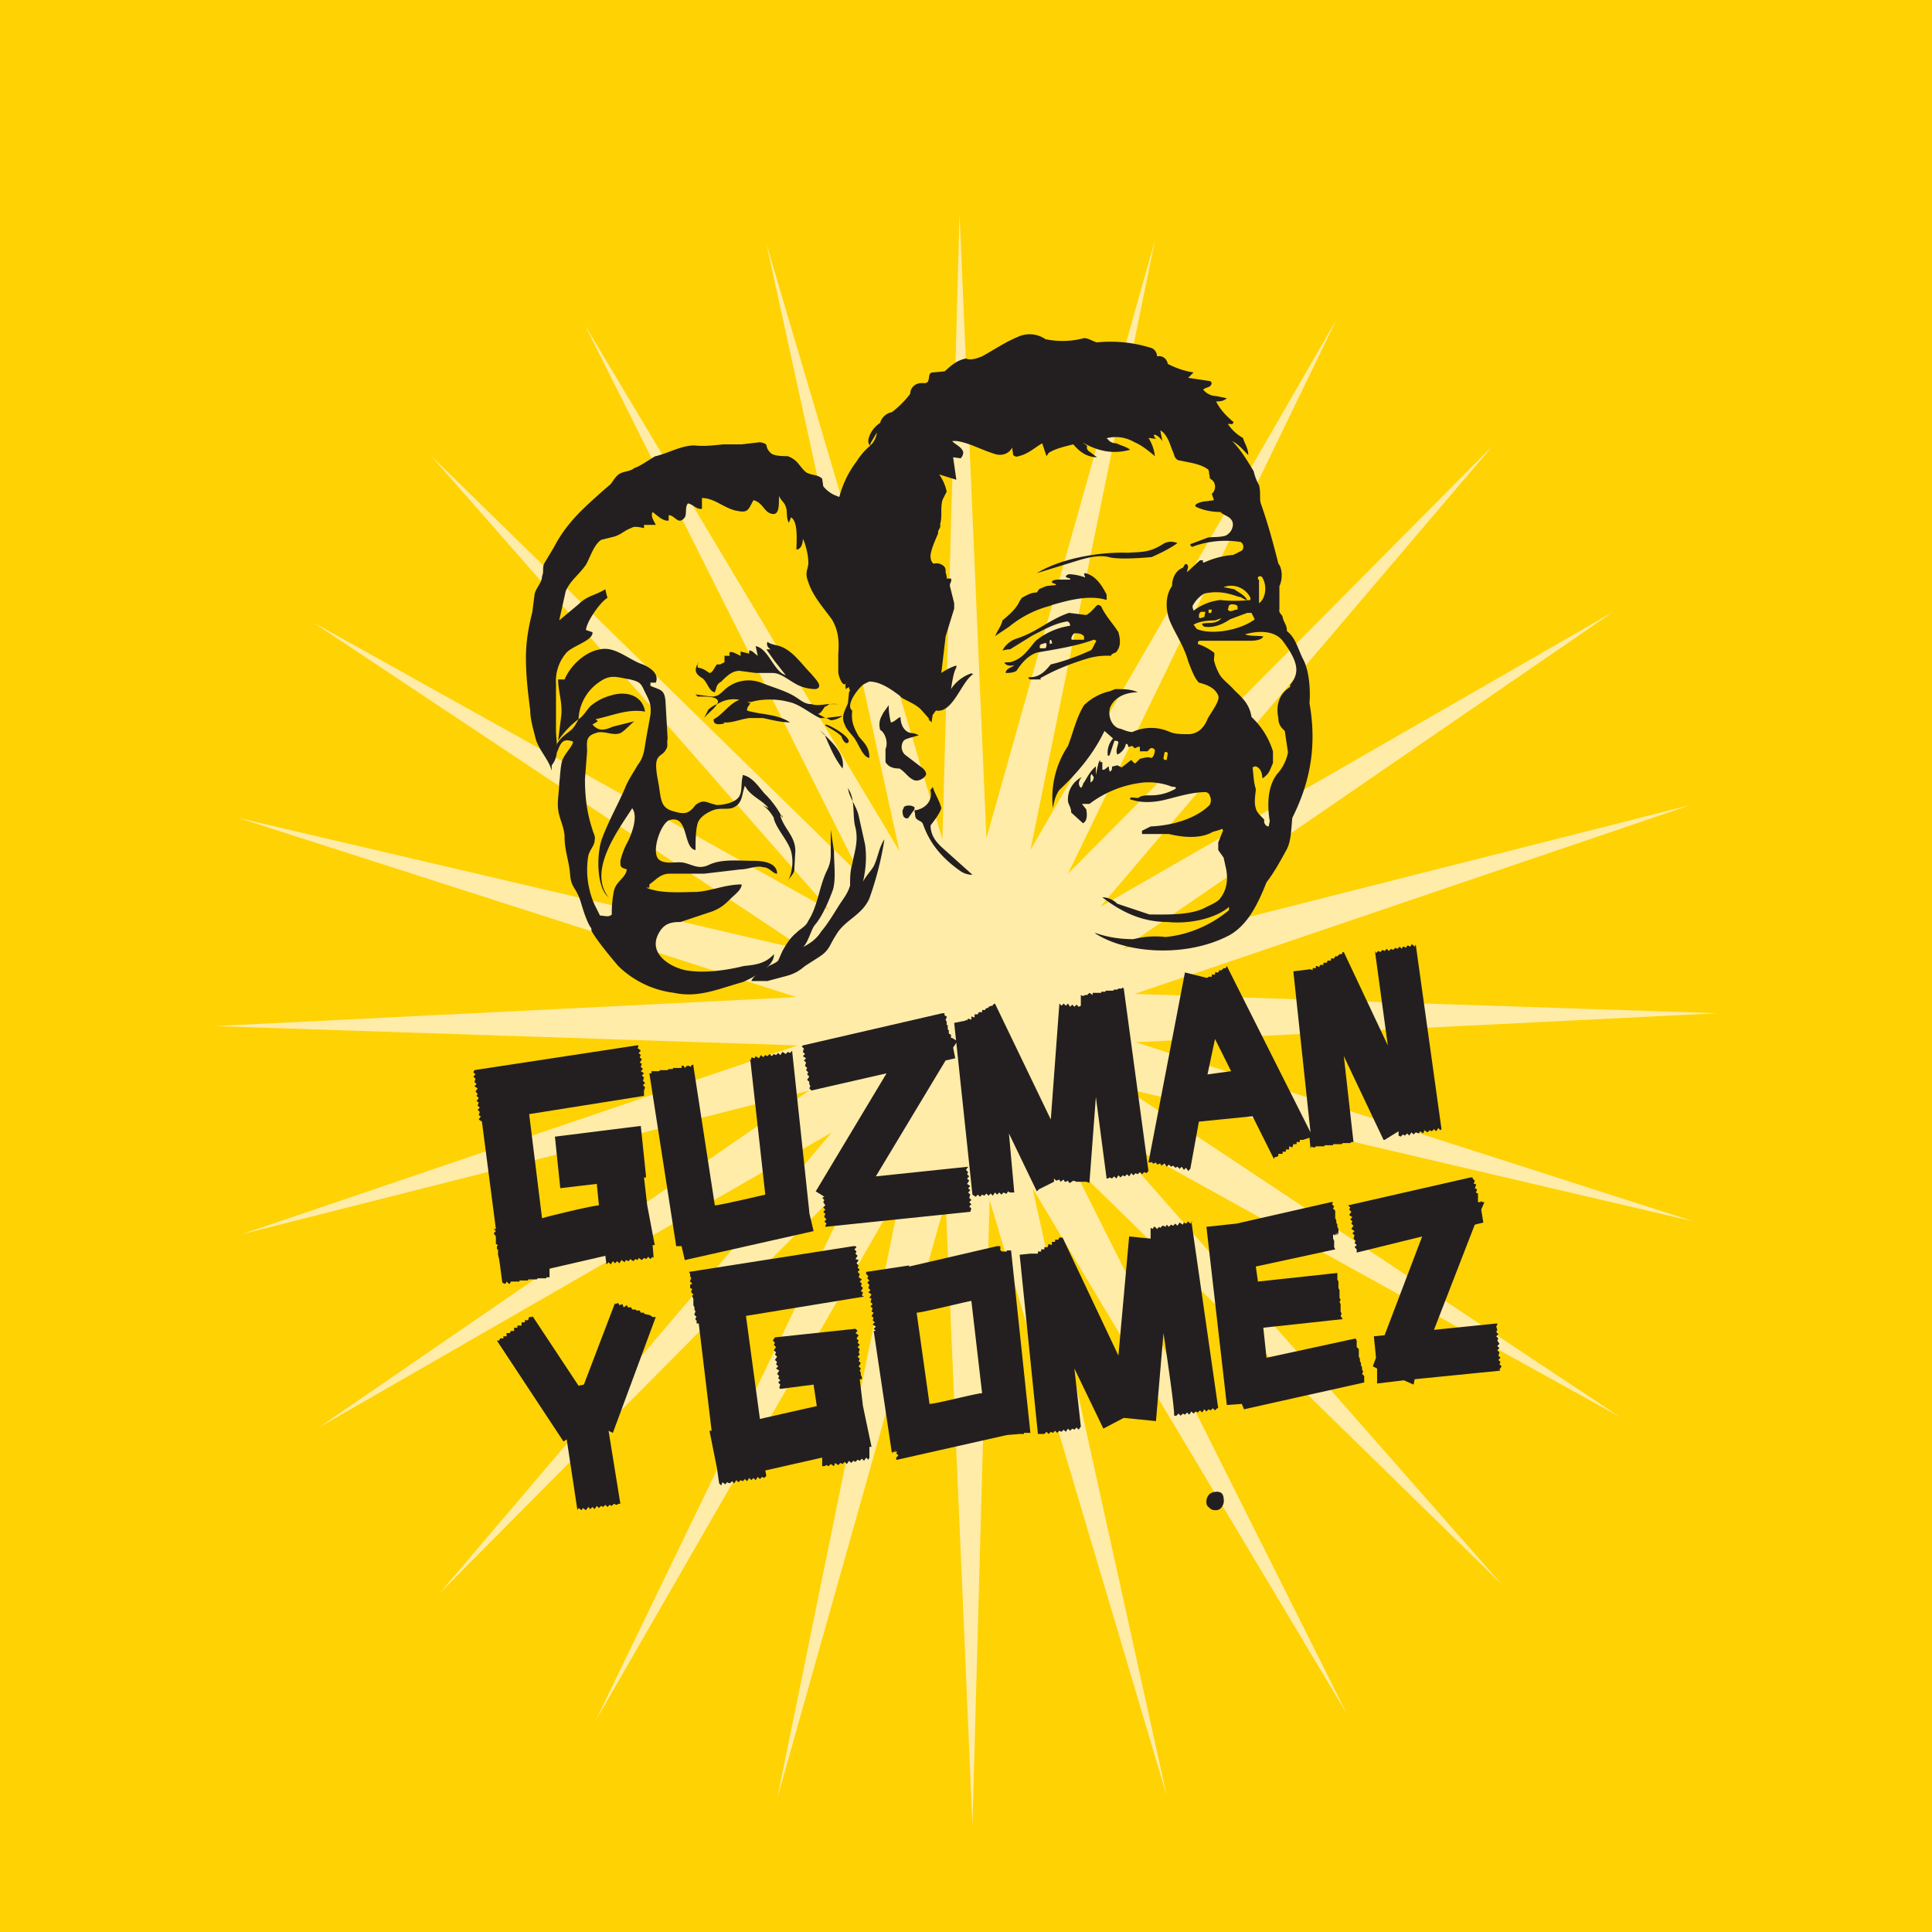
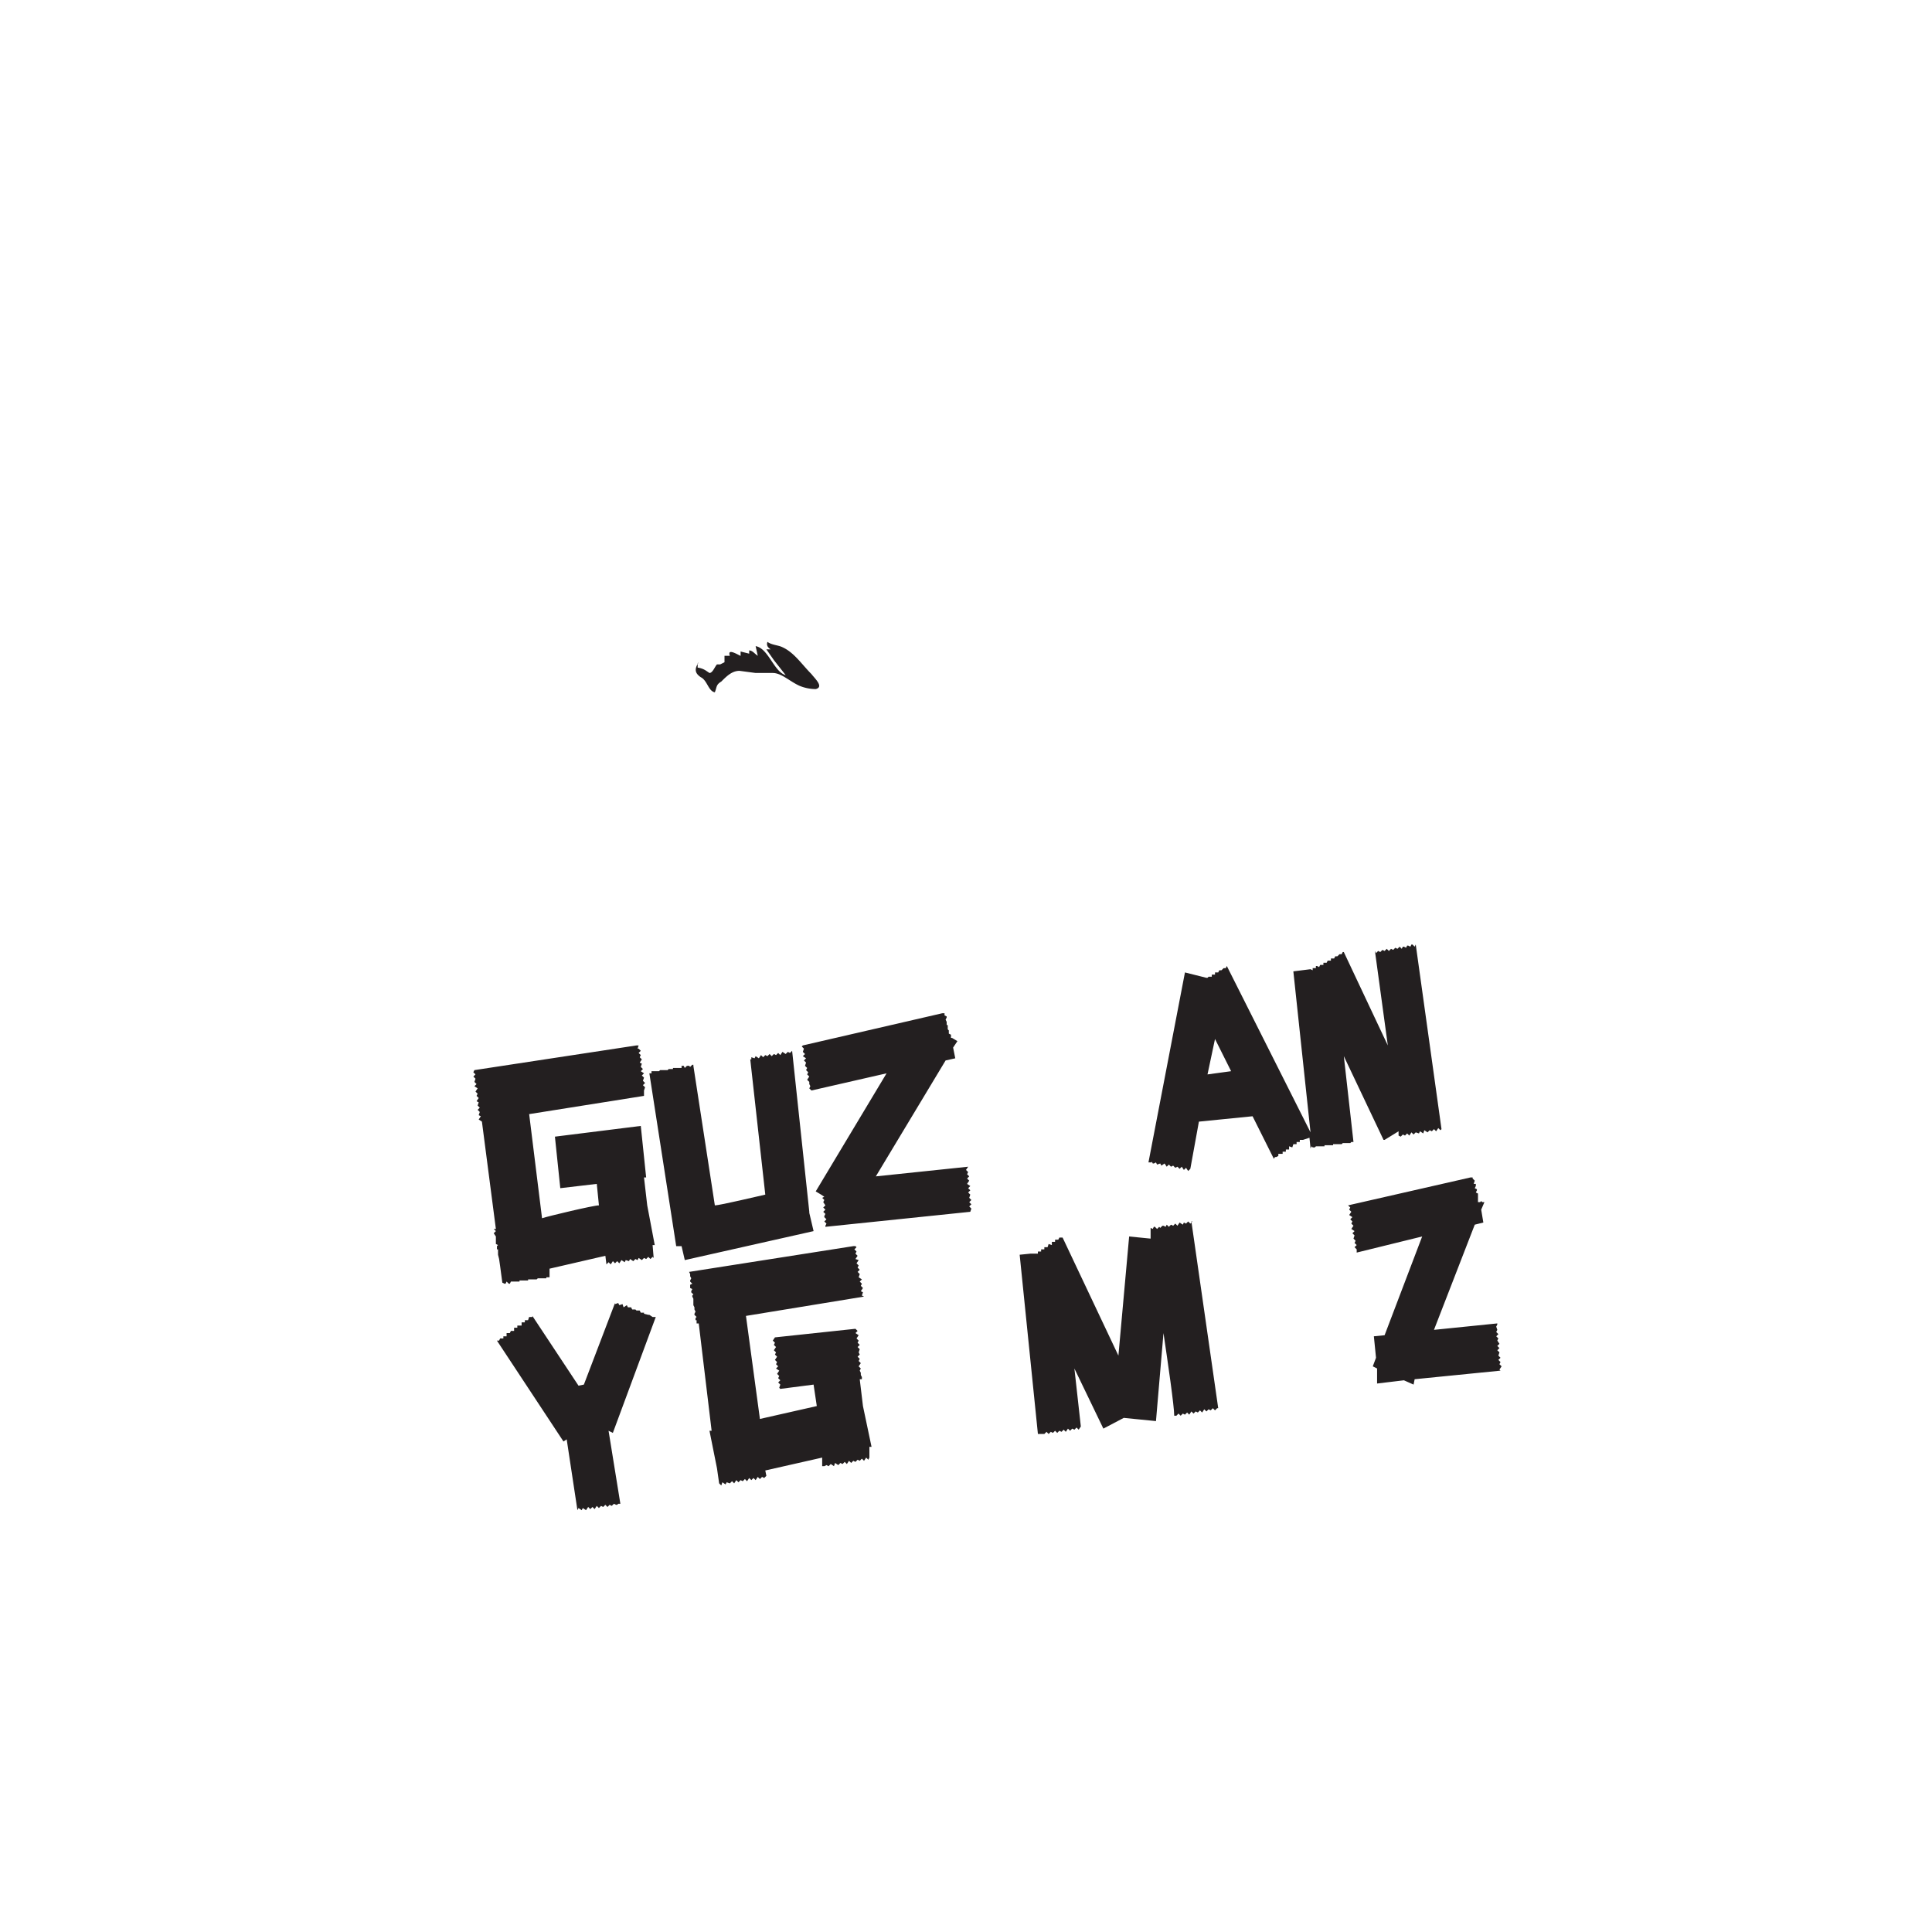
<svg xmlns="http://www.w3.org/2000/svg" width="18" height="18" viewBox="0 0 18 18">
-   <path fill="#FFD204" d="M0 0h18v18H0z" />
-   <path d="M8.78 7.82 8.94 2l.25 5.81 1.57-5.57L9.6 7.92l2.85-4.94-2.5 5.16 3.96-3.99-3.66 4.3 4.78-2.75-4.57 3.14 5.29-1.34-5.18 1.76 5.43.18-5.42.27 5.2 1.67-5.3-1.24 4.61 3.06-4.82-2.67 3.72 4.23-4.01-3.92 2.57 5.13-2.93-4.9 1.25 5.66-1.65-5.55L9.06 17l-.25-5.81-1.57 5.57 1.16-5.68-2.85 4.95 2.5-5.17-3.96 3.99 3.66-4.3-4.78 2.75 4.57-3.14-5.29 1.34 5.18-1.76L2 9.56l5.42-.27-5.2-1.67 5.3 1.24-4.6-3.06 4.81 2.68-3.72-4.24 4.01 3.92-2.57-5.13 2.93 4.9-1.24-5.66 1.64 5.55Z" fill="#FFECA9" />
  <path d="m5.94 9.77.01-.03h-.02l-1.51.23-.01.02.02.02-.02.02.02.02-.01.03.02.02-.02.02.03.02-.02.03.02.02-.01.02.02.02-.02.03.02.01-.01.03.02.02-.02.02.02.02-.01.03.02.01-.02.03.03.02.13 1H4.6l.02.02-.02.02.02.03v.07l.02.01-.01.01v.03h.01v.05l.01.04.01.07.02.15.02.01h.01l.01-.02.02.02h.01l.01-.02h.08v-.01h.08v-.01H5l.01-.01h.08v-.01h.03v-.08l.52-.12.01.08.02-.02.02.02.02-.03.02.02.02-.02.02.02.02-.03.03.02.01-.02.03.01.01-.02.03.02.02-.02.02.01.01-.02.03.02.02-.02.02.01.02-.02.02.02.02-.02.01.01-.01-.12h.02l-.07-.37-.03-.26h.02l-.05-.48-.8.1.05.48.34-.04.02.2c-.05 0-.47.1-.53.12l-.12-.97L6 10.21v-.04L6 10.16l.01-.03-.02-.02.02-.02-.02-.02.01-.03-.02-.02.02-.02-.03-.02.02-.02-.02-.02.01-.03-.02-.01.02-.03-.02-.02.01-.02-.02-.02.02-.02-.02-.02Zm.14 2.5-.03-.02h-.01L6 12.24 6 12.23h-.03l-.01-.02h-.03l-.01-.01h-.03l-.01-.02h-.03l-.01-.02-.03.02-.01-.03-.03.01-.01-.02-.03.01v-.01l-.29.76-.05.01-.43-.65v.01h-.03l-.01.03h-.03v.02h-.03v.03h-.04v.02h-.03v.03h-.03l-.01.02h-.03v.03h-.03v.02h-.03l-.01.02h-.02l.62.94.03-.02.1.66.01-.02.03.02.01-.02.03.02.02-.03.02.02.02-.02.02.02.02-.03.02.02.02-.02.02.01.02-.02.02.02.02-.02.02.01.02-.02.02.01h.01l.01-.01h.02l-.11-.68.04.02.4-1.08h-.02Zm1.57-1.14.03.02-.02.01.02.02-.01.02.02.03-.02.02.02.02-.02.02.02.02-.01.02v.01l.02.02-.02.02.02.02-.01.02v.01l1.35-.14.01-.03-.02-.02.02-.02-.02-.02.02-.02-.02-.02.01-.03-.02-.02.02-.02-.02-.02.02-.02-.03-.02.02-.03-.02-.02.02-.02-.02-.02.01-.02L9 10.9l.02-.03-.86.09.65-1.08.09-.02-.02-.1.04-.06-.05-.03h-.01v-.03l-.02-.01V9.6l-.01-.01v-.04h-.01v-.03l-.01-.02.01-.02v-.01l-.02-.01v-.02h-.02l-1.3.3-.01.01.02.02-.01.03.02.02-.02.02.03.02-.02.02.02.02-.01.03.02.02-.01.02.02.02-.01.02.02.02-.02.03.02.02v.02l.01.02-.01.02.02.02.7-.16-.66 1.1.05.03Zm.37.9.02-.03-.02-.02.01-.02-.02-.02.02-.02L8 11.9l.01-.03-.02-.02.02-.02-.02-.02.01-.02-.02-.02.02-.03-.03-.01.02-.03-.02-.02.01-.02-.02-.02.02-.02-.01-.01h-.02l-1.53.24.01.02v.02l.01.02-.01.02v.01l.02.02-.02.01V12l.02.01-.01.02v.01l.02.02-.01.01v.01l.01.02V12.16l.01.02v.02l.01.02-.01.02v.01l.02.02-.01.01v.02h.01v.03h.02l.12 1h-.02l.07.35.02.14.02.02.01-.03.03.02.01-.02.03.01.02-.02.02.02.02-.03.02.02.02-.02.02.01.02-.02.02.02.02-.03.02.02.02-.02.02.02.02-.03.02.02.02-.02.02.01.02-.02-.01-.05.53-.12v.08h.02l.02-.01.02.01.02-.02.03.02.01-.03.03.02.02-.02.02.01.02-.02.02.02.02-.03.02.02.02-.02.02.01.02-.02.02.01.02-.02.02.02.02-.03.02.02.01-.02v-.1h.02l-.08-.38-.03-.25h.02v-.02l-.01-.02v-.02l-.01-.02.01-.02-.02-.02.02-.03-.02-.02.01-.02-.02-.02.02-.02L8 12.6l.01-.03-.02-.02.02-.02-.02-.02.01-.02-.02-.02.02-.03-.03-.02.02-.02-.02-.02-.75.08-.02.03.02.02-.01.02.02.02-.02.03.02.02-.01.02.02.02-.02.03.02.02-.01.02.02.02-.02.02.03.02-.02.03.02.02-.01.02.02.02-.02.02.02.02-.01.03.01.01.31-.04.03.2-.53.12-.13-.96 1.1-.18-.02-.01.01-.03-.02-.01Zm-.48-.74-.16-1.5-.02.02-.02-.01-.02.02-.03-.02-.02.03-.02-.02-.02.02-.02-.01-.02.02-.02-.02-.02.02-.02-.01-.02.02-.02-.02-.02.03-.03-.02-.01.02L7 9.85 7 9.87h-.01l.14 1.26c-.05.01-.42.1-.47.1l-.2-1.3v-.01h-.01l-.02.02-.01-.01H6.4l-.02.02-.01-.02h-.02v.02h-.08v.01h-.04l-.01.01h-.07l-.01.01h-.07V10h-.02l.25 1.61h.05l.03.13 1.2-.27-.04-.17Zm3.71-1.28.07-.33.15.3-.22.03ZM13.2 8.8h-.01l-.01.02-.02-.02h-.01l-.01.02-.02-.01h-.01l-.01.02-.02-.01h-.01l-.01.02-.02-.02-.02.02-.02-.01-.02.02-.02-.01-.02.02-.02-.02-.02.02-.02-.01-.02.02-.02-.01-.02.02-.01-.02.12.88-.41-.87h-.01l-.01.02h-.02l-.02.02h-.02l-.01.02h-.03v.02h-.03l-.01.02h-.03v.02h-.03l-.01.02-.02-.01h-.01v.02h-.03v.02l-.02-.01-.16.02.16 1.5L11.43 9l-.01.02h-.02l-.02.02h-.02l-.01.02h-.03v.02h-.03v.02h-.03l-.01.01h-.01l-.2-.05-.34 1.77h.03v-.01l.01.02h.01l.02-.01.01.02.03-.01.01.02.03-.02.02.03.02-.02.02.02.02-.01.02.02.02-.01.02.02.02-.02.02.03.02-.02.02.03.02-.02.08-.44.5-.05.2.4v-.01l.01-.01h.01l.02-.01v-.02h.04v-.02h.03v-.02h.03v-.03l.03.01.01-.03h.03v-.02h.03v-.02h.03v-.02.02l.06-.02.01.1.01-.02.01.01h.02l.01-.01h.08v-.01h.08v-.01h.08l.01-.01h.07l.01-.01h.02l-.09-.8.37.78h.01l.13-.08v.04l.02.01.02-.02.02.01.02-.02.02.02.02-.03.02.02.02-.02.03.01.01-.02.03.02.01-.03.03.02.02-.02.02.01.02-.02.02.02.02-.03.02.02.01-.01-.24-1.72Zm.16 3.59.38-.98.08-.02-.02-.12.03-.07h-.02l-.01-.01v.01-.01l-.01.01v-.01.01h-.02v-.08l-.02-.01.01-.02v-.01l-.02-.01.01-.02v-.02h-.02l.01-.03-.02-.02v-.01h-.02l-1.14.26.02.02-.01.02.02.02-.02.03.03.02-.02.02.02.02-.01.02.02.02-.02.03.03.02-.02.02.02.02-.01.03.02.02-.01.02.02.02-.02.02.02.02v.03l.61-.15-.35.92-.1.01.02.2-.03.08.04.02v.14l.25-.03.09.04.01-.05.8-.08-.01-.01.02-.03-.02-.02.01-.02-.02-.02.02-.02-.02-.02.01-.03-.02-.02.02-.02-.02-.02.02-.02-.02-.03.01-.02-.02-.02.02-.02-.02-.02.01-.02-.01-.03.01-.02v-.01l-.59.06Zm-2.25-1.01-.02.02-.02-.02-.02.02-.02-.01-.01.02-.03-.02-.02.03-.02-.02-.02.02-.02-.01-.02.02-.02-.02-.01.02-.02-.01h-.01l-.02.02-.01-.01-.02.02-.02-.02h-.01l-.01.02-.02-.01v.1l-.2-.02-.1 1.11-.52-1.1h-.03l-.01.02h-.03v.02h-.03v.03l-.03-.01-.01.03h-.03v.02h-.03v.02h-.03v.02h-.04v.02-.02H9.6h.01-.01l-.1.01.17 1.67h.06l.02-.02.02.02.02-.02.02.01.02-.02.02.02.02-.02.02.01.02-.02.02.02.02-.03.02.02.02-.02.02.01.02-.02.02.02.02-.03-.06-.54.27.56.19-.1.3.03.07-.82c.04.27.1.68.1.77h.02l.02-.02.02.02.02-.02.02.01.02-.02.02.02.02-.03.02.02.02-.02.02.01.02-.02.02.02.02-.03.02.02.02-.02.02.01.02-.02.02.02.02-.02h.01l-.25-1.74Z" fill="#231F20" />
-   <path d="m10.46 9.2-.01.01h-.03l-.01.01h-.03l-.01.01h-.07v.01h-.04v.01h-.08v.02l-.03-.02-.02.02h-.02l-.02.01-.02-.01v.1l-.02.01-.02-.02-.02.02-.02-.02-.02.02-.02-.03-.02.02-.02-.02-.02.02-.02-.02-.08 1.08-.52-1.08-.02.01v.01h-.01l-.03.01v.01H9.2l-.02.01v.01h-.03v.02h-.03l-.01.02h-.03v.03l-.03-.01v.03l-.03-.01-.01.02V9.5l-.02.01-.1.02.17 1.6.03.02.02-.02.02.02.02-.02.02.01.02-.02.02.02.02-.02.02.02.02-.03.02.02.02-.02.02.02.02-.02.02.01h.01l.01-.02.02.01h.04l-.05-.55.26.54.02-.02.14-.07v-.03l.02.02.03-.01.01.02.03-.02.01.02h.01l.02-.01.01.02h.01L10 11l.03.01h.09a.8.8 0 0 1 .03.01l.06-.8.1.76h.01l.02-.01.02.01.02-.02.02.02.02-.03.02.02.02-.02.02.01.02-.02.02.02.02-.03.02.02.02-.02.02.01.02-.02.02.02.02-.02.02.01.02-.02-.23-1.7Zm2.01 2.28v-.03l-.01-.02v-.02l-.01-.02v-.02l-.01-.02v-.07l-.02-.02.01-.02-.02-.02.01-.02h-.02l-.88.2-.28.03.19 1.66.14-.01.02.05 1.12-.25v-.06l-.02-.02.01-.02-.01-.02v-.02l-.01-.02v-.02l-.01-.02v-.02l-.01-.02v-.07l-.02-.02v-.06l-.01-.02-.83.18-.03-.28.74-.08-.02-.03.01-.02-.01-.02v-.07l-.01-.02.01-.02-.01-.02v-.07l-.01-.02v-.06l-.01-.02V11.86l-.74.08-.02-.14.74-.16-.01-.02v-.06l-.01-.02v-.04l.02.01v-.02.02-.02l.01.02v-.02l.01.02v-.03l.01.02v-.02Zm-3.32 1.5c-.05 0-.43.1-.49.1l-.12-.85c.05 0 .45-.1.51-.11l.1.86Zm.23-1.32h-.04l-.02-.01v-.04h-.03l-.82.19v-.01l-.4.06v.02l.02.02-.01.02.02.02-.02.02.02.02-.01.03.02.02-.02.02.03.02-.02.03.02.01-.01.03.02.02-.02.02.02.02-.01.03.02.01-.02.03.02.02-.01.02.02.02-.02.02.03.02-.02.02.02.02h-.02l.17 1.14.01-.02v.01h.01v-.01.01l.01-.02v.02l.02-.01-.01.02.02.02-.02.02v.02h.01l1.02-.23.12-.01h.04v-.01h.06l-.18-1.7h-.04Zm.95-6.47c.1.03.4 0 .4 0 .09-.04.17-.08.24-.13a.15.15 0 0 0-.12 0c-.14.09-.2.08-.34.09-.29-.01-.64.06-.85.19l.39-.12c.1-.03.2-.05.28-.03Zm-.54.45c.17-.05.36-.1.52-.05v-.05c-.05-.1-.11-.18-.2-.2-.02 0 0 .03 0 .04a.5.5 0 0 0-.14-.03c-.01 0-.03 0-.04.02 0 .02.05.01.04.03h-.1c-.02 0-.06 0-.07.02 0 .02.03.01.04.03l-.09.01a.75.75 0 0 0-.07.03l-.02.03c-.06 0-.1.03-.14.05l-.02.03c-.03.07-.1.13-.16.18-.01.05-.05.1-.07.15l.01-.01.12-.08c.11-.09.24-.16.4-.2ZM8.5 7.26c.04.03.1 0 .12-.03.02-.02 0-.05-.02-.07l-.17-.13a.1.1 0 0 1-.01-.13c.02-.02.08-.03.14-.05a.18.18 0 0 0-.06-.02c-.06 0-.11-.06-.11-.15-.03.01-.06.05-.09.05a.62.62 0 0 1-.02-.16l-.05.07c-.02.04-.05.08-.03.16.04.02.08.11.05.18v.12c.03.05.08.06.13.06.05.03.08.08.12.1Zm-.08.27c-.02.02-.01.06 0 .08.02.02.04.02.05 0l.05-.07v-.02c-.03-.02-.08-.02-.1 0Zm.35.36c-.04-.04-.1-.1-.1-.2.03-.04.08-.1.1-.16-.02-.08-.06-.13-.08-.2 0 .01-.03.03-.02.04.02.1-.06.17-.15.18v.01c.01.02 0 .05.02.07.02.02.05.02.06.05.07.2.2.33.34.43a.2.2 0 0 0 .11.04h.01l-.29-.26Zm1.32-1.93h-.1c-.02 0 0-.05.02-.06.03 0 .07 0 .09.03v.03Zm-.28.03L9.78 6v-.03c.01-.02.02 0 .02.02Zm-.08.05h-.04c-.01-.02 0-.04.02-.04.01 0 .03-.02.04 0 0 .02 0 .04-.02.04Zm-.04.28c.14-.08.29-.14.46-.19a.66.66 0 0 1 .2-.02c.01-.03.05-.02.06-.05.03-.04.03-.1.01-.17-.05-.08-.12-.15-.16-.24-.01-.01-.03-.02-.04-.01-.03.03-.06.07-.1.09l-.16-.02c-.18.06-.3.18-.49.24a.23.23 0 0 0-.13.11l.05-.01h.02l.21-.13c.1-.05.2-.11.32-.13.02 0 .03.02.03.04a.66.66 0 0 0-.32.14c-.07.08-.12.17-.24.2-.02 0-.06 0-.05.01.03.03.06.02.09.02-.03.02-.08.03-.08.07.02 0 .07 0 .1-.02.04-.06.1-.14.19-.17.17-.03.37-.06.53-.12.01 0 .03.01.02.02-.02.03-.03.07-.05.08-.11.05-.24.1-.37.13-.05.06-.1.12-.2.12-.02 0 0 .02.01.02h.1Zm-4.3.37Zm1.9.91v.02a.9.9 0 0 0-.17-.23c-.06-.07-.11-.15-.2-.17v.01c-.02.07 0 .15-.04.2-.04.05-.14.07-.2.07-.1-.02-.12-.06-.2 0-.06.08-.1.09-.2.06-.12-.03-.12-.1-.14-.23-.01-.07-.04-.18-.02-.25.02-.05.06-.05.08-.09.03-.04.01-.06.02-.11l-.02-.35c-.01-.11-.05-.1-.14-.14v-.03h.05c.04-.1-.09-.16-.15-.18-.12-.05-.24-.16-.37-.13-.13.02-.27.14-.33.28H5.2c0 .11.04.21.03.33l-.03.24a.85.85 0 0 1 .19-.2.44.44 0 0 1 .2-.35c.1-.07.16-.04.28-.02.08.02.1.03.13.1.05.1.07.13.06.23l-.04.22C6 7 6 7.05 5.94 7.13c-.04.07-.09.14-.12.22-.07.16-.15.3-.21.46-.05.13-.06.45.06.55-.2-.25.1-.64.22-.83.06.08-.01.25-.04.31a.72.72 0 0 0-.07.18c0 .06 0 .06.06.08-.01.08-.1.11-.12.2a1 1 0 0 0-.02.22c-.03.03-.07.01-.11.01l-.05-.1a.8.8 0 0 1-.06-.45c.01-.06.06-.1.06-.15.01-.04-.01-.06-.02-.1-.05-.15-.07-.3-.07-.47L5.47 7c0-.08-.02-.14.08-.17.07-.03.16.03.23 0 .04-.02.09-.08.13-.11l-.2.05c-.07.03-.13.05-.19-.02l.05-.03-.02-.02c.15-.03.3-.1.46-.07-.03-.17-.2-.19-.32-.15a.48.48 0 0 0-.19.1c-.03.03-.07.1-.11.12-.05.1-.07.1-.13.15-.05.04-.1.1-.07.16.03-.08.05-.14.15-.1-.01.05-.07.1-.1.17-.02.06-.02.15-.03.22 0 .07-.02.17-.01.24.01.09.06.17.06.26 0 .12.04.22.05.33.01.15.05.12.1.27.02.07.06.2.1.25v.02c.04.08.19.26.25.33a.9.9 0 0 0 .52.25c.23.05.42-.04.64-.1.07-.03.3-.14.29-.26-.08.09-.18.1-.28.11-.16.04-.37.07-.54.04-.15-.03-.36-.16-.25-.35.05-.09.12-.1.2-.1l.3-.1c.07-.03.1-.05.17-.12.03-.03.1-.08.1-.13-.15 0-.28.06-.42.07-.13 0-.33.02-.47-.04h.03v-.03c.06-.04.1-.1.19-.1h.32l.34-.04c.07 0 .15-.04.21-.02.06 0 .09.06.13.06 0-.11-.15-.12-.22-.12-.14 0-.3-.02-.42.04-.09.04-.14 0-.22-.02-.07-.02-.17.02-.24-.03-.08-.07.02-.35.1-.37.18-.05.12.26.24.28 0-.07 0-.18.02-.25.02-.06.09-.1.14-.12.07-.03.15 0 .2-.03.08-.04.07-.12.1-.2.05.1.16.13.22.21L7.1 7.5c.05.03.08.07.11.12v.01c.03.1.13.2.16.3a.4.4 0 0 1-.03.28c.02-.04.05-.06.06-.1l.01-.18c0-.14-.1-.2-.14-.33ZM5.9 6.72l.02-.03-.02.03Zm-.71.3V7l-.03.05.03-.05Z" fill="#231F20" />
-   <path fill-rule="evenodd" d="M12.02 6.4c-.08.05-.14.14-.11.29 0 .07.04.1.06.12l.03.2a.42.42 0 0 1-.1.2c-.08.1-.1.26-.07.44l-.01.05c-.03 0-.05-.04-.04-.06-.01-.02-.07-.06-.08-.11-.02-.06 0-.14 0-.18-.02-.06-.02-.12-.03-.2l.02-.01c.04 0 .07.05.07.1 0 .02.02 0 .03-.01.04-.03.05-.08.07-.12V7a.74.74 0 0 0-.2-.32c-.02-.13-.1-.19-.16-.25-.05-.06-.12-.1-.15-.17a.48.48 0 0 1-.04-.11c0-.03.01-.06 0-.07a.5.5 0 0 0-.15-.08c0-.01 0-.03.02-.03h.45c.04 0 .12 0 .14-.04-.05-.01-.12 0-.17-.02.14-.04.28-.03.35.06.15.2.16.3.07.41Zm-.9-.58c.05-.03.13-.04.2-.04l.06-.02a.1.1 0 0 1-.04.03c-.04.02-.09.01-.14.02 0 .02.02.03.03.03.09.01.17-.03.23-.07l.16-.06h.04l.03.06c-.13.1-.4.15-.54.09l-.03-.04Zm.1-.07c-.02 0-.04.02-.05 0 0-.02 0-.04.02-.05h.04l-.01.05Zm.04-.04v-.03h.03c0 .02-.01.04-.02.03Zm.26-.03c-.02 0-.06.03-.08 0l.01-.04.02-.01c.02 0 .05 0 .06.02v.03Zm-.4-.05a.27.27 0 0 1 .1-.1c.14-.03.23 0 .32.03.03 0 .05.03.08.03-.03-.05-.08-.07-.12-.1l-.1-.02a.2.2 0 0 1 .25.1v.02c-.1.01-.2.01-.28 0a.5.5 0 0 0-.25.1c0-.01-.02-.04 0-.06Zm.6-.23v-.02c0-.01.03-.02.04 0 .05.08.03.2-.03.24V5.4Zm-.85 1.68c-.02 0-.03 0-.03-.02l.01-.05c.01-.01.03 0 .03.01l-.01.06Zm-.68.16c0 .02-.01.04-.03.05v-.06l.01-.02.02.03Zm1.95-1.1c-.05-.1-.07-.2-.15-.26 0-.06-.03-.08-.04-.13 0-.02-.04-.04-.03-.07v-.22c.03-.06.03-.16-.01-.21-.05-.2-.1-.38-.16-.55-.02-.05 0-.1-.02-.18a.48.48 0 0 1-.05-.13c-.06-.1-.12-.2-.2-.28.06.03.1.08.15.13 0-.06-.03-.1-.05-.16a.4.4 0 0 1-.14-.13h.03c0 .01.03-.01.02-.02-.06-.05-.12-.11-.16-.19.03 0 .07 0 .1-.03l-.1-.02a.16.16 0 0 1-.12-.06c.02-.02.06-.02.07-.04.02-.02 0-.04-.01-.04l-.2-.03.05-.05a.76.76 0 0 1-.24-.08c-.01-.05-.05-.08-.1-.07 0-.03-.02-.07-.06-.08-.13-.04-.3-.07-.5-.05-.04-.01-.08-.04-.12-.04a.77.77 0 0 1-.36.01.26.26 0 0 0-.26-.02c-.12.05-.22.12-.33.18-.05.02-.11.04-.15.02-.1.02-.15.08-.2.12l-.11.01c-.04 0-.03.05-.04.07 0 .02-.02.03-.04.03-.09-.01-.13.05-.13.1a.92.92 0 0 1-.17.17c-.06.01-.1.06-.11.1-.06.04-.1.1-.11.16 0 .02 0 .04.02.05v-.02l.06-.1a.2.2 0 0 1-.06.12.63.63 0 0 0-.13.15.93.93 0 0 0-.16.33.73.73 0 0 1-.05-.02.28.28 0 0 1-.1-.08l-.01-.07c-.04-.04-.1-.03-.15-.06-.07-.06-.07-.11-.17-.15-.04 0-.13 0-.16-.03-.07-.07 0-.08-.1-.1l-.17.02h-.17c-.1.01-.18.02-.27.01-.12 0-.24.07-.36.1 0-.01-.15.1-.2.11-.03.03-.09.03-.13.05-.04.02-.06.06-.09.1l-.07.06c-.19.17-.34.3-.46.53l-.09.15c-.02.05 0 .07-.02.12 0 .06-.06.11-.07.17l-.02.16c-.03.12-.06.26-.06.43 0 .17.02.33.04.49 0 .08.03.18.05.26.03.11.12.19.15.3v-.05c.08-.1.04-.21.04-.33v-.43a.4.4 0 0 1 .09-.28c.05-.07.26-.12.25-.2l-.06-.02c0-.07.13-.26.2-.3a.8.8 0 0 1-.02-.08c-.1.06-.17.06-.25.14l-.18.15.06-.27c.04-.1.13-.16.19-.25.04-.07.07-.18.14-.23L5.72 5c.07-.02.1-.06.16-.08.03-.02.07-.01.12 0v-.03h.11c-.02-.04-.05-.08-.03-.12.04.03.1.09.15.08V4.8c.06 0 .09.1.15.02.02-.03 0-.1.03-.13.05.01.08.06.13.05v-.1c.12 0 .21.1.33.12.1.02.1-.01.15-.1.08.02.1.1.15.12.11.05.08-.12.09-.16.01.04.05.06.06.1.02.04 0 .1.03.15l.02-.05c.07.04.05.24.05.3.04 0 .06-.05.06-.1.02.03.05.15.05.2.01.08-.04.1 0 .2.04.13.14.24.22.35.06.1.07.2.06.32v.17c0 .04.05.17.08.09 0 .02-.02 0-.01.07l.03-.02a.04.04 0 0 0 .01.03l-.01.02-.01.1c-.02.06-.07.12-.03.2.02.06.08.1.11.16.03.05.07.15.12.15 0-.1-.05-.14-.1-.2-.05-.09-.07-.14-.06-.24-.06-.04.03-.18.1-.24a.39.39 0 0 1 .06-.03c.1 0 .2.07.28.13l.02.02c.05.03.13.06.18.11l.08.09c-.02 0-.01 0 .02.03a.8.8 0 0 1 .01-.07l.03-.04c.16.03.24-.28.35-.34h-.02l.01-.01a.37.37 0 0 0-.2.15c.01-.05.02-.15.05-.2V6.2a.55.55 0 0 0-.14.07l.04-.34.08-.26v-.05l-.01-.04-.03-.12v-.01c0-.02.02-.03.01-.06h-.04v-.02l-.01-.04v-.02c0-.04-.06-.07-.1-.06-.02.01-.04-.03-.04-.06V5.2a.3.3 0 0 1 0-.03c.01-.07.05-.15.07-.2v-.02l.02-.04v-.03c.02-.07 0-.14.02-.22l.04-.08a.43.43 0 0 0-.07-.16l.16.05-.03-.21.07.01c.02-.02.03-.05.02-.07-.02-.04-.07-.06-.1-.09a.2.2 0 0 1 .05 0c.12.02.22.08.35.12.06.02.13 0 .16-.06l.01.07c.01.01.03.02.05.01.09-.02.15-.08.22-.12l.04.12.02-.03c.06-.04.15-.06.23-.08.05.06.12.12.22.12l-.08-.06c-.01-.01-.02-.03-.01-.04a.07.07 0 0 0-.04-.03h.01c.11.06.25.11.43.06-.04-.03-.09-.04-.13-.06-.03 0-.06-.01-.08-.04 0 0-.02 0 0-.01.1-.02.18 0 .25.04.07.03.13.08.19.13a.4.4 0 0 0-.06-.17l.08.01c-.02 0-.03-.03-.03-.04.03 0 .06.03.08.06l-.02-.1c.04.02.06.06.08.1l.05.13c0 .01.02.05.05.05.09.02.19.03.26.08.02.01.01.04.02.06 0 .02 0 .03.02.04.05.04.03.11 0 .13l.02.06-.07.01c-.03 0-.12.02-.1.05.06.03.14.05.23.05.03.03.08.04.1.07.02.02.02.06.01.08 0 .01-.02.05-.06.07-.06.02-.15.01-.17.02l-.16.06c0 .02.02.03.03.02a.89.89 0 0 1 .44-.04c.03.02.03.06.01.08l-.08.04a.8.8 0 0 0-.27.07c-.01 0-.02 0-.01-.02h-.03l-.12.11c0-.03.02-.05 0-.07-.02-.02-.03.02-.04.03-.06.02-.1.09-.1.17-.06.08-.07.22-.01.35.05.11.12.21.16.35.03.08.06.16.1.2.08.02.15.05.18.12.02.05-.07.16-.1.22-.02.05-.07.14-.18.14-.06 0-.12 0-.17-.02a.42.42 0 0 0-.35 0c-.04 0-.08-.02-.11-.03-.07-.01-.12-.1-.1-.19.03-.09.13-.15.26-.15-.06-.03-.13-.03-.21-.03l-.05.02a.5.5 0 0 0-.24.13c-.07.11-.1.25-.15.38a.87.87 0 0 0-.14.58c.01-.07.03-.13.06-.17.17-.16.32-.34.42-.55l.08.07a.2.2 0 0 0-.05.15c0 .02.02.01.02 0l.04-.12c0-.02.04 0 .04 0 0 .03-.03.08-.01.12a.14.14 0 0 0 .08-.1s.02 0 .02.02.02 0 .04 0l.02.02c.02 0 .03-.02.05-.01v.04h.07l.03-.03c.02 0 .03 0 .04.02 0 .03-.02.08-.04.07-.02-.01-.06 0-.1.01l-.04.04c-.01.01-.04-.03-.04-.03l-.09.07-.04-.02-.04.01c-.02 0 0 .03-.02.04-.01.03-.02-.02-.02-.04-.02.01-.04.04-.06.03V7.1h-.02v-.02c-.02.02-.03.1-.04.14v-.08c-.05.04-.08.1-.11.15-.01 0-.01.04-.03.05-.03-.03-.02-.07.01-.1a.23.23 0 0 0-.13.22c0 .03.03.06.03.11l.11.1c.04-.02.04-.08.03-.13l-.04-.05h.07a1 1 0 0 1 .51-.2.6.6 0 0 1 .26.04c.01 0 .05 0 .03.02a.46.46 0 0 1-.24.06c-.03 0-.07 0-.1.02 0 .01-.04 0-.07 0-.01 0-.02.02 0 .02.09.03.2.03.32 0s.25-.07.37-.07c.02 0 .04.02.04.03.02.04.01.07 0 .09-.12.12-.33.19-.55.2l-.08.04v.03h.25c.12.03.29.05.41-.02l.07-.02c.02-.02.03.01.02.02l-.04.1v.07l.05.07.02.09c.03.13 0 .23-.06.3-.03.03-.08.05-.12.07-.14.08-.37.07-.53.07l-.3-.1c-.03-.03-.08-.06-.14-.06.17.13.36.23.61.23.2.02.44-.03.57-.14v.03a1.1 1.1 0 0 1-.59.25.82.82 0 0 0-.3.02c-.13 0-.25-.02-.36-.06l.01.01c.3.19.86.22 1.25.01.17-.1.26-.29.34-.49.07-.09.13-.2.19-.31.04-.08.04-.19.05-.29.14-.28.24-.62.16-1.07.01-.11 0-.3-.06-.41Z" fill="#231F20" />
  <path d="M6.51 6.17c-.04.06-.04.1.02.14.06.03.07.13.13.14.02-.05.01-.07.06-.1.05-.05.1-.1.17-.1l.15.02h.16c.08 0 .16.08.25.12a.4.4 0 0 0 .15.03c.08-.02-.01-.1-.04-.14-.09-.09-.16-.2-.27-.25-.04-.02-.1-.02-.14-.05-.01.03 0 .05.03.07h-.04l.07.1.11.14c-.11-.03-.16-.25-.28-.27l.02.09c-.03-.02-.05-.05-.08-.05v.03l-.08-.02v.04c-.01 0-.13-.08-.1 0h-.05v.06l-.04.02h-.03c-.02.02-.04.08-.07.08l-.03-.02a.18.18 0 0 0-.08-.03v-.04" fill="#231F20" />
-   <path d="M7.7 6.58a.12.12 0 0 1 .03-.02c-.05 0-.11.02-.17 0-.07 0-.1-.04-.17-.08-.09-.05-.2-.08-.3-.12a.33.33 0 0 0-.32.05c-.05.04-.07.08-.14.08l-.15-.02.02.02c.04 0 .19-.01.19.05l-.01.02.04-.02a.28.28 0 0 1 .17-.02c-.09.03-.17.15-.24.18-.01.06.06.05.1.04l-.01-.01c.07.01.16-.03.24-.04h.13c.09.02.17.04.25.04-.12-.08-.27-.07-.4-.11 0-.04.02-.04.03-.07l-.03-.01H7c.1-.03.24-.03.35 0 .1.02.2.11.29.15h.05l-.07-.04c.03 0 .05-.05.07-.07Zm0 .11.04.02c.04 0 .08-.02.11-.04l-.16.02Zm.03-.13a.4.4 0 0 1 .08 0h-.08Zm-1.17.13c.03-.04.1-.09.12-.13a.32.32 0 0 0-.08.05l-.04.08Zm1.13.07c.05.03.11.06.15.1 0 .01.03.08.06.06.05-.04-.17-.17-.21-.17m-.06.05c.1.09.25.22.22.36-.08-.1-.12-.21-.17-.32m.22.5c.01.09.08.17.1.26l.06.27c.02.15 0 .28-.04.43 0-.1.08-.16.12-.23.04-.08.05-.18.1-.25a3 3 0 0 1-.14.55c-.07.16-.23.2-.31.34-.06.09-.06.14-.15.2L7.5 9c-.07.06-.12.08-.2.1l-.15.04h-.16H7c.02-.05.1-.1.15-.13.02-.02.07-.03.1-.06l.04-.09c.04-.07.07-.12.13-.17.04-.04.09-.06.11-.11.09-.14.1-.31.17-.46.03-.06.04-.1.04-.17v-.22l.03.2c0 .12.02.26-.01.36-.04.11-.1.25-.17.33-.04.05-.07.21-.14.22.08-.04.15-.08.2-.16.06-.07.12-.17.17-.25.04-.06.08-.11.1-.18 0-.07 0-.13.02-.2.02-.11.06-.21.03-.34-.03-.1 0-.25-.06-.35M11.26 13.93a.1.1 0 0 0-.02.07c0 .03.02.04.03.05.02.02.04.02.06.02.03 0 .05-.02.06-.04a.1.1 0 0 0 .01-.07.07.07 0 0 0-.02-.05.08.08 0 0 0-.06-.01.08.08 0 0 0-.06.03Z" fill="#231F20" />
</svg>